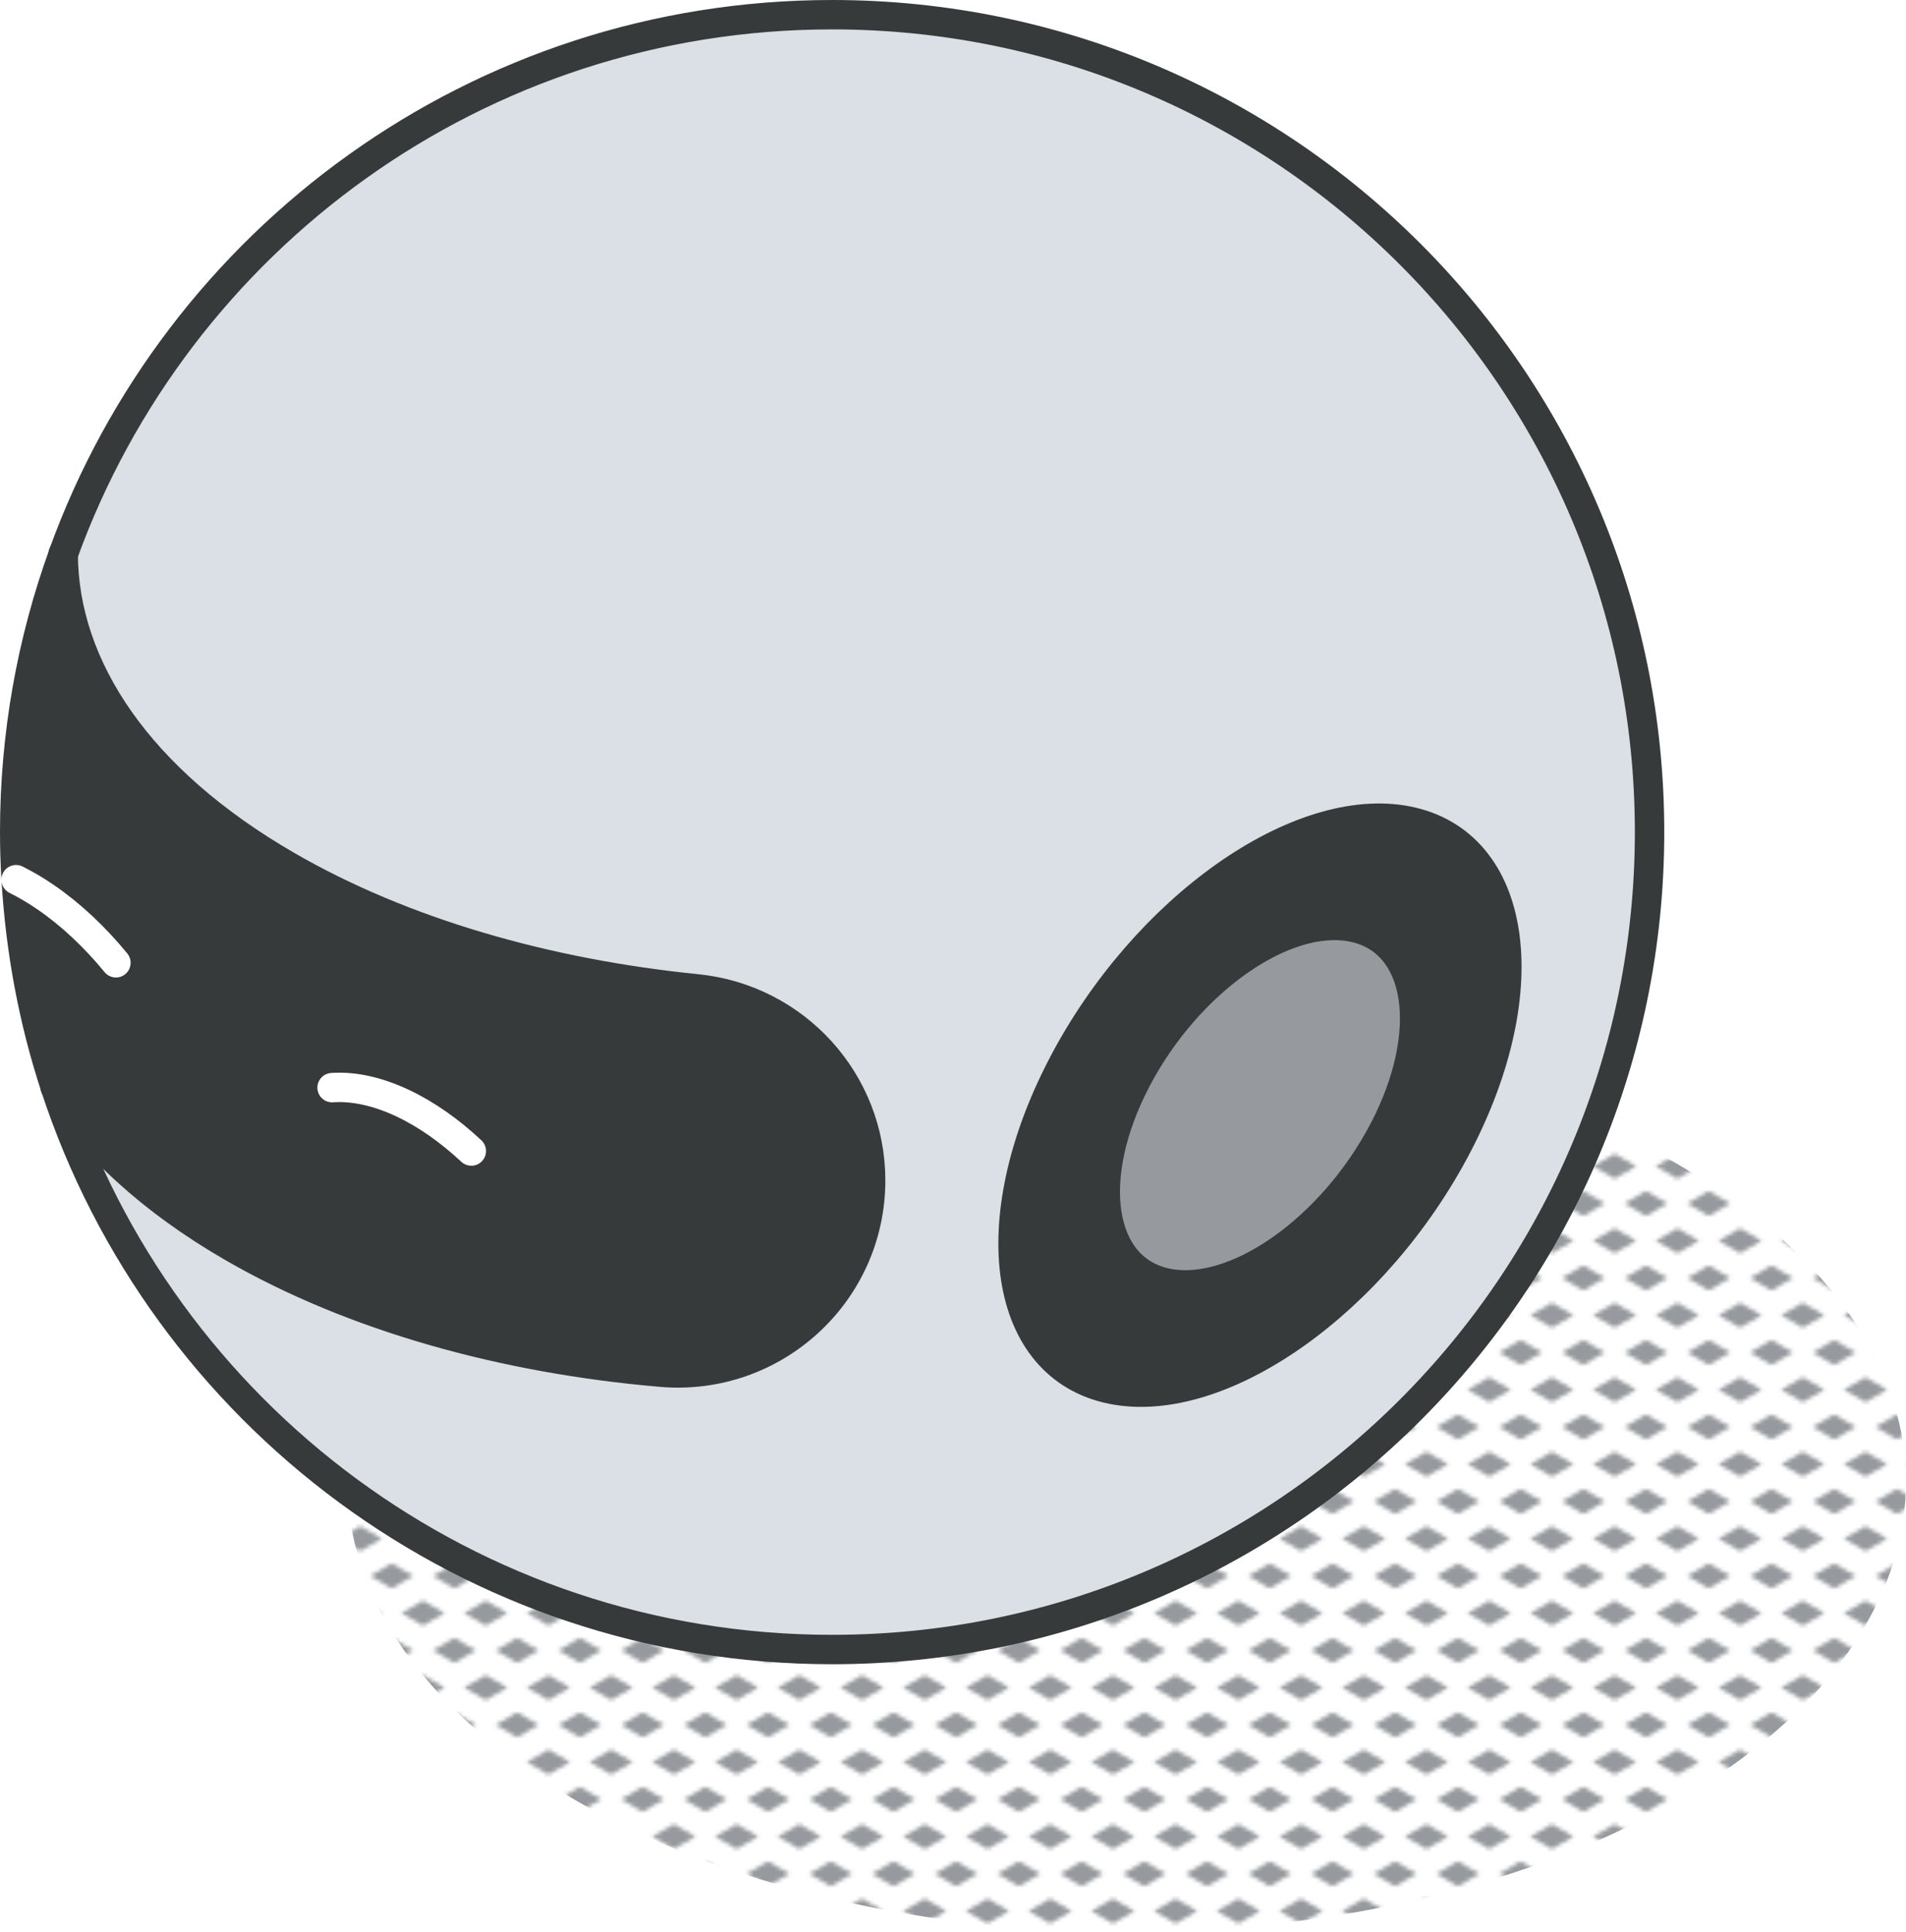
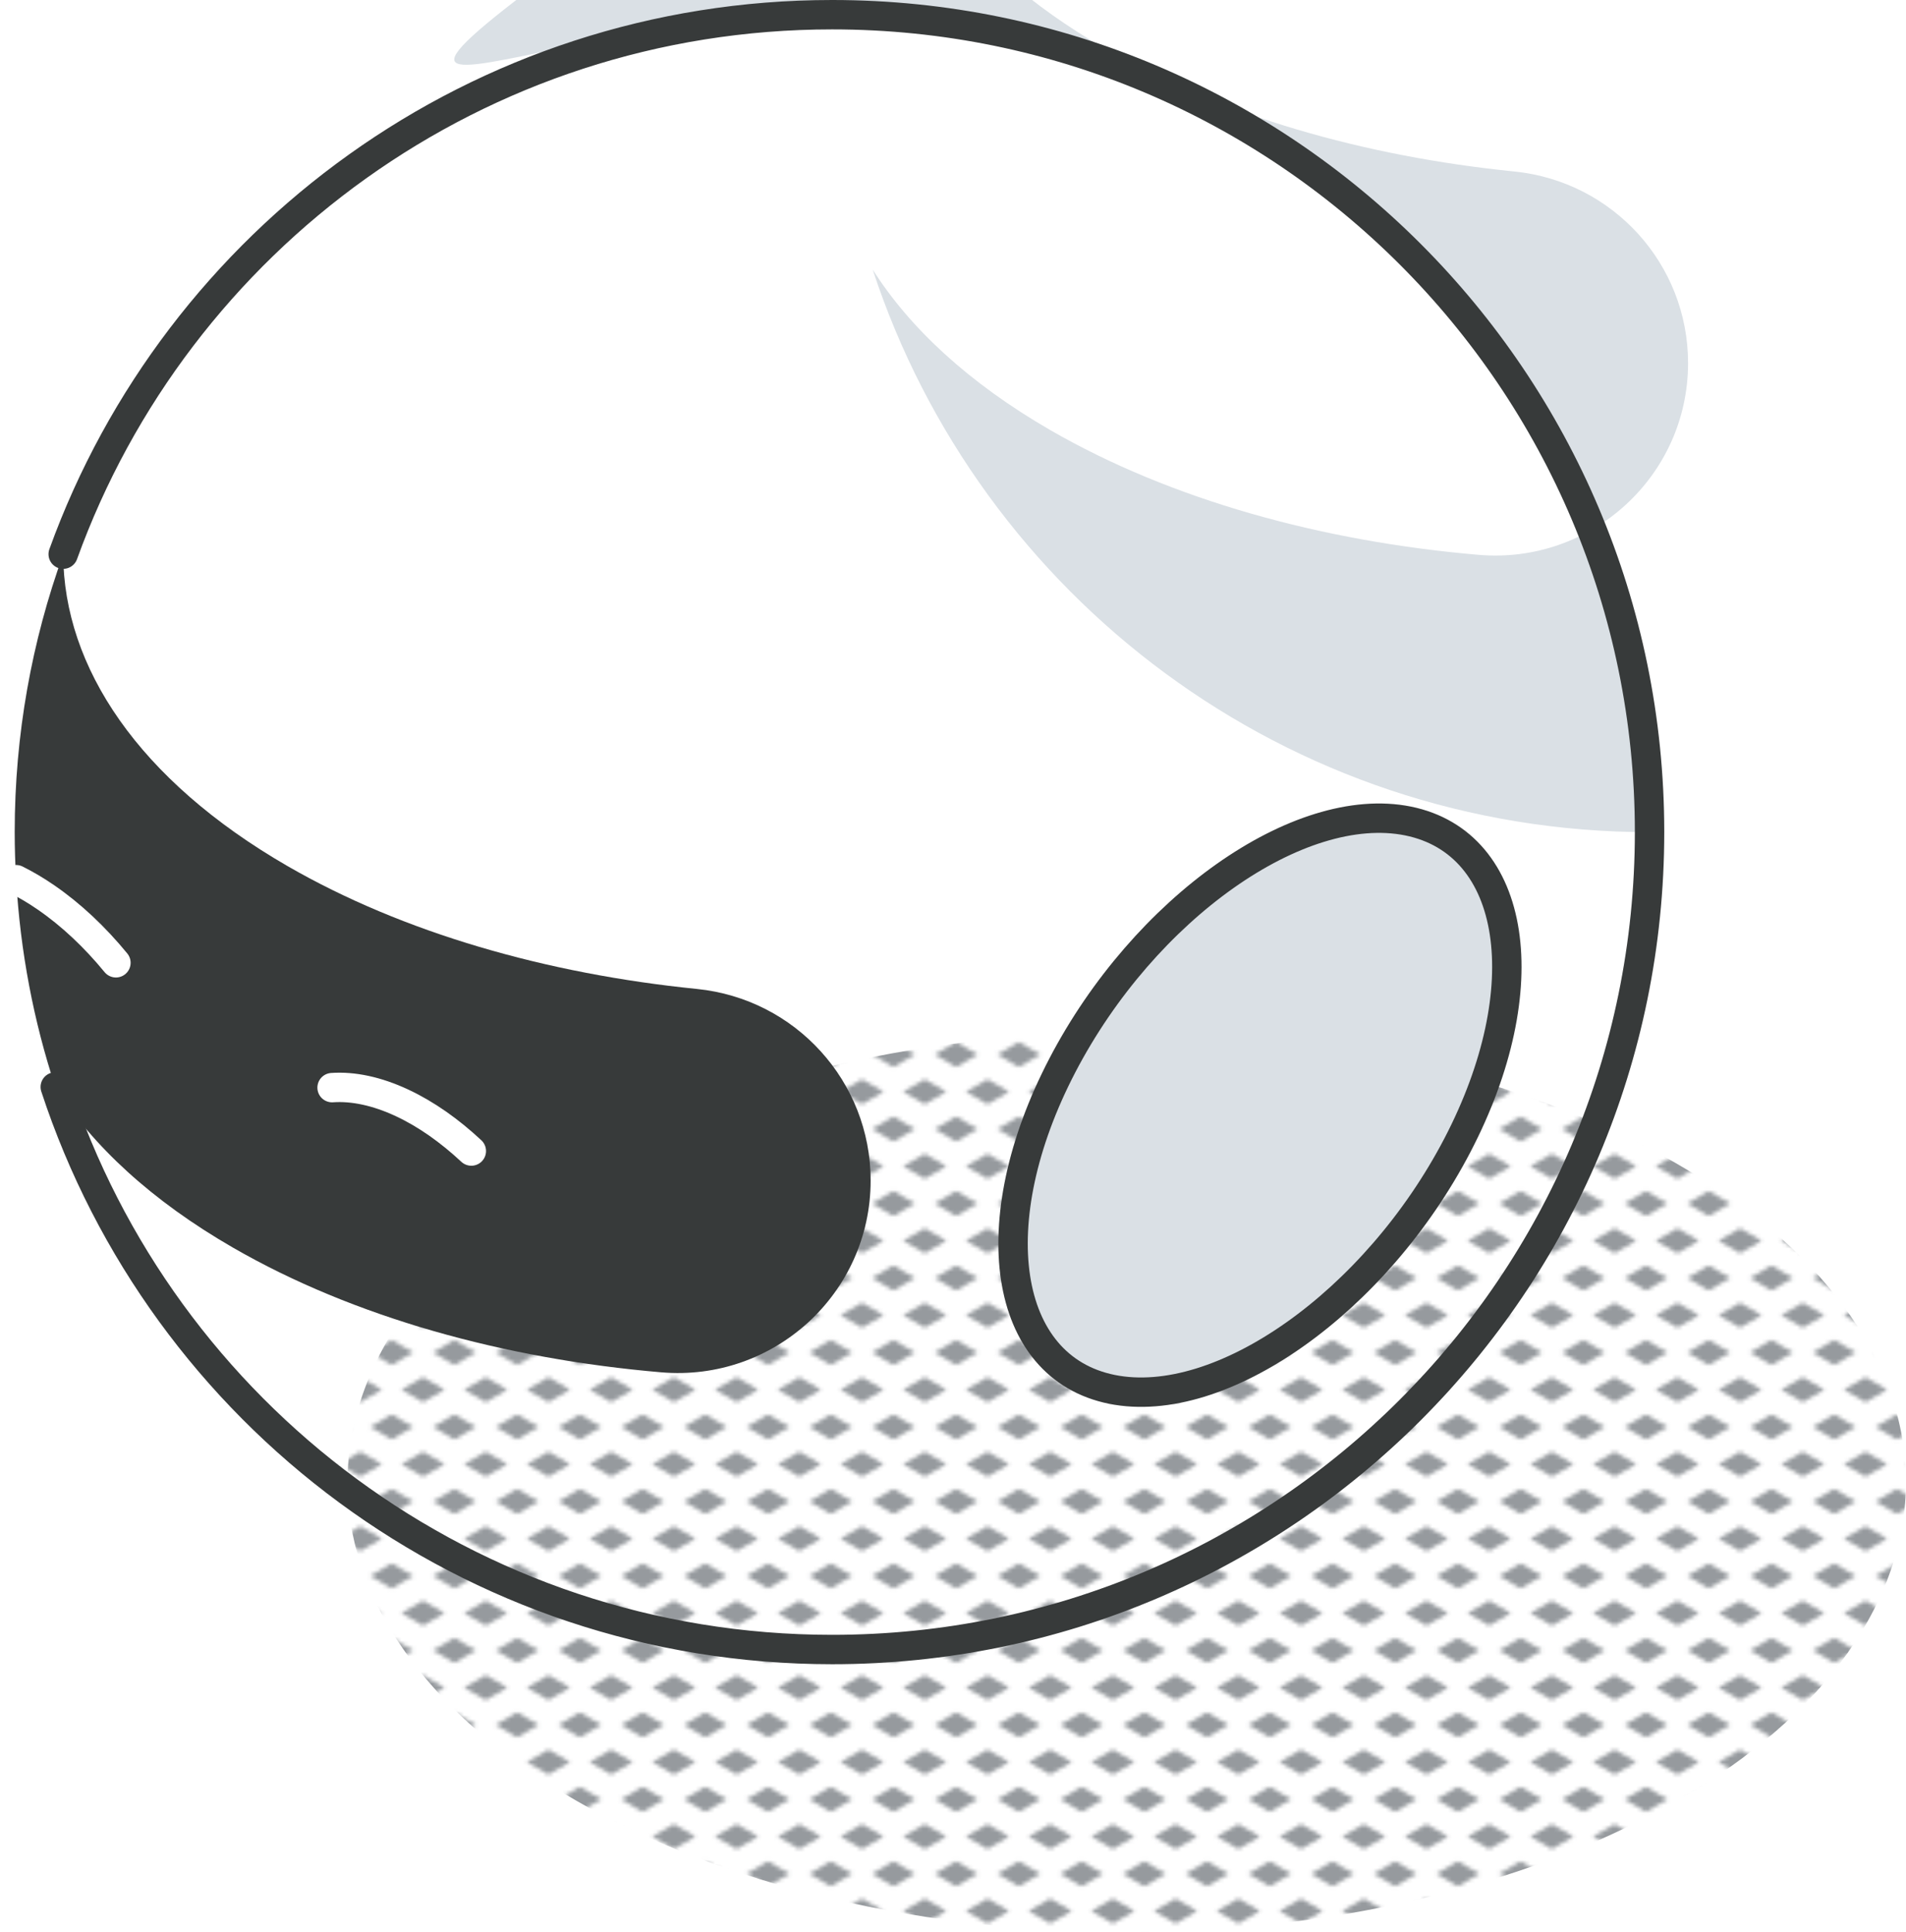
<svg xmlns="http://www.w3.org/2000/svg" id="Layer_2" viewBox="0 0 194.51 197.17">
  <defs>
    <style>
      .cls-1 {
        fill: url(#New_Pattern_Swatch_3);
      }

      .cls-2 {
        fill: #969a9e;
      }

      .cls-3, .cls-4, .cls-5 {
        fill: none;
      }

      .cls-4 {
        stroke: #fff;
      }

      .cls-4, .cls-5 {
        stroke-linecap: round;
        stroke-linejoin: round;
        stroke-width: 3px;
      }

      .cls-6 {
        fill: #373a3a;
      }

      .cls-5 {
        stroke: #373a3a;
      }

      .cls-7 {
        fill: #dae0e5;
      }
    </style>
    <pattern id="New_Pattern_Swatch_3" data-name="New Pattern Swatch 3" x="0" y="0" width="16" height="19" patternTransform="translate(-6308.86 -4916.01) scale(.4)" patternUnits="userSpaceOnUse" viewBox="0 0 16 19">
      <g>
        <rect class="cls-3" x="0" width="16" height="19" />
        <g>
          <polygon class="cls-2" points="16 22.18 10.5 19 16 15.82 21.5 19 16 22.18" />
          <polygon class="cls-2" points="8 12.68 2.5 9.5 8 6.32 13.5 9.5 8 12.68" />
        </g>
        <polygon class="cls-2" points="0 22.18 -5.5 19 0 15.82 5.5 19 0 22.18" />
        <polygon class="cls-2" points="16 3.18 10.5 0 16 -3.18 21.5 0 16 3.18" />
        <polygon class="cls-2" points="0 3.18 -5.5 0 0 -3.18 5.5 0 0 3.18" />
      </g>
    </pattern>
  </defs>
  <g id="icons">
    <g>
      <path class="cls-1" d="M191.78,163.14c-11.36,24.49-54.96,39.02-97.37,32.46-42.41-6.56-67.58-31.73-56.22-56.21,11.36-24.49,54.96-39.02,97.37-32.46,42.41,6.56,67.58,31.73,56.22,56.21Z" />
      <g>
        <g>
          <path class="cls-6" d="M143.7,83.78c11.14,2.26,13.39,17.06,5.05,33.07-8.35,16.02-24.14,27.18-35.27,24.93-11.14-2.25-13.39-17.06-5.05-33.07,8.35-16.01,24.14-27.17,35.27-24.93ZM141.21,115.33c5.23-10.03,3.81-19.31-3.16-20.72-6.97-1.41-16.87,5.57-22.1,15.6-5.23,10.04-3.81,19.31,3.16,20.72,6.97,1.41,16.87-5.58,22.1-15.61Z" />
-           <path class="cls-7" d="M84.92,1.5c46.07,0,83.42,37.35,83.42,83.42s-37.35,83.42-83.42,83.42c-36.98,0-68.35-24.07-79.28-57.41,3.78,5.97,9.83,11.59,18.14,16.39,12.31,7.1,27.7,11.35,43.69,12.72,11.49.99,21.38-8.04,21.38-19.57,0-5.06-1.92-9.68-5.09-13.18-3.18-3.5-7.61-5.86-12.64-6.37-15.3-1.54-29.96-5.72-41.78-12.54-15.21-8.78-22.84-20.3-22.89-31.81v-.02C18.05,24.44,48.8,1.5,84.92,1.5ZM148.74,116.85c8.35-16.01,6.09-30.82-5.05-33.07-11.13-2.25-26.93,8.91-35.27,24.93-8.35,16.01-6.09,30.83,5.05,33.07,11.13,2.26,26.93-8.9,35.27-24.93Z" />
-           <path class="cls-2" d="M138.05,94.62c6.97,1.41,8.39,10.68,3.16,20.72s-15.12,17.02-22.1,15.61c-6.97-1.41-8.39-10.68-3.16-20.72,5.23-10.03,15.12-17.01,22.1-15.6Z" />
+           <path class="cls-7" d="M84.92,1.5c46.07,0,83.42,37.35,83.42,83.42c-36.98,0-68.35-24.07-79.28-57.41,3.78,5.97,9.83,11.59,18.14,16.39,12.31,7.1,27.7,11.35,43.69,12.72,11.49.99,21.38-8.04,21.38-19.57,0-5.06-1.92-9.68-5.09-13.18-3.18-3.5-7.61-5.86-12.64-6.37-15.3-1.54-29.96-5.72-41.78-12.54-15.21-8.78-22.84-20.3-22.89-31.81v-.02C18.05,24.44,48.8,1.5,84.92,1.5ZM148.74,116.85c8.35-16.01,6.09-30.82-5.05-33.07-11.13-2.25-26.93,8.91-35.27,24.93-8.35,16.01-6.09,30.83,5.05,33.07,11.13,2.26,26.93-8.9,35.27-24.93Z" />
          <path class="cls-6" d="M1.65,89.76c-.1-1.6-.15-3.22-.15-4.85,0-9.95,1.75-19.5,4.95-28.34.05,11.51,7.68,23.02,22.89,31.81,11.82,6.82,26.48,11,41.78,12.54,5.03.51,9.46,2.86,12.64,6.37,3.17,3.49,5.09,8.12,5.09,13.18,0,11.53-9.88,20.56-21.38,19.57-16-1.37-31.38-5.62-43.69-12.72-8.31-4.79-14.36-10.41-18.14-16.39v-.02c-2.21-6.71-3.57-13.8-3.99-21.14Z" />
        </g>
        <g>
-           <path class="cls-5" d="M6.45,56.57c-3.2,8.85-4.95,18.4-4.95,28.34,0,1.63.05,3.25.15,4.85.44,7.35,1.78,14.43,3.98,21.14" />
          <path class="cls-5" d="M5.64,110.92c10.93,33.34,42.29,57.41,79.28,57.41,46.07,0,83.42-37.34,83.42-83.42S130.98,1.5,84.92,1.5C48.8,1.5,18.05,24.44,6.45,56.55" />
-           <path class="cls-5" d="M5.63,110.9v.02c3.79,5.97,9.84,11.59,18.15,16.39,12.31,7.1,27.7,11.35,43.69,12.72,11.49.99,21.38-8.04,21.38-19.57,0-5.06-1.92-9.68-5.09-13.18-3.18-3.5-7.61-5.86-12.64-6.37-15.3-1.54-29.96-5.72-41.78-12.54-15.21-8.78-22.84-20.3-22.89-31.81v-.02" />
          <path class="cls-4" d="M11.83,98.25c-2.14-2.61-4.56-4.9-7.15-6.68-1.03-.71-2.04-1.3-3.04-1.8" />
          <path class="cls-4" d="M33.89,110.99c2.14-.15,4.56.35,7.15,1.56,2.46,1.15,4.84,2.84,7.06,4.91" />
          <path class="cls-5" d="M148.74,116.85c-8.35,16.02-24.14,27.18-35.27,24.93-11.14-2.25-13.39-17.06-5.05-33.07,8.35-16.01,24.14-27.17,35.27-24.93,11.14,2.26,13.39,17.06,5.05,33.07Z" />
-           <path class="cls-5" d="M141.21,115.33c-5.23,10.03-15.12,17.02-22.1,15.61-6.97-1.41-8.39-10.68-3.16-20.72,5.23-10.03,15.12-17.01,22.1-15.6,6.97,1.41,8.39,10.68,3.16,20.72Z" />
        </g>
      </g>
    </g>
  </g>
</svg>